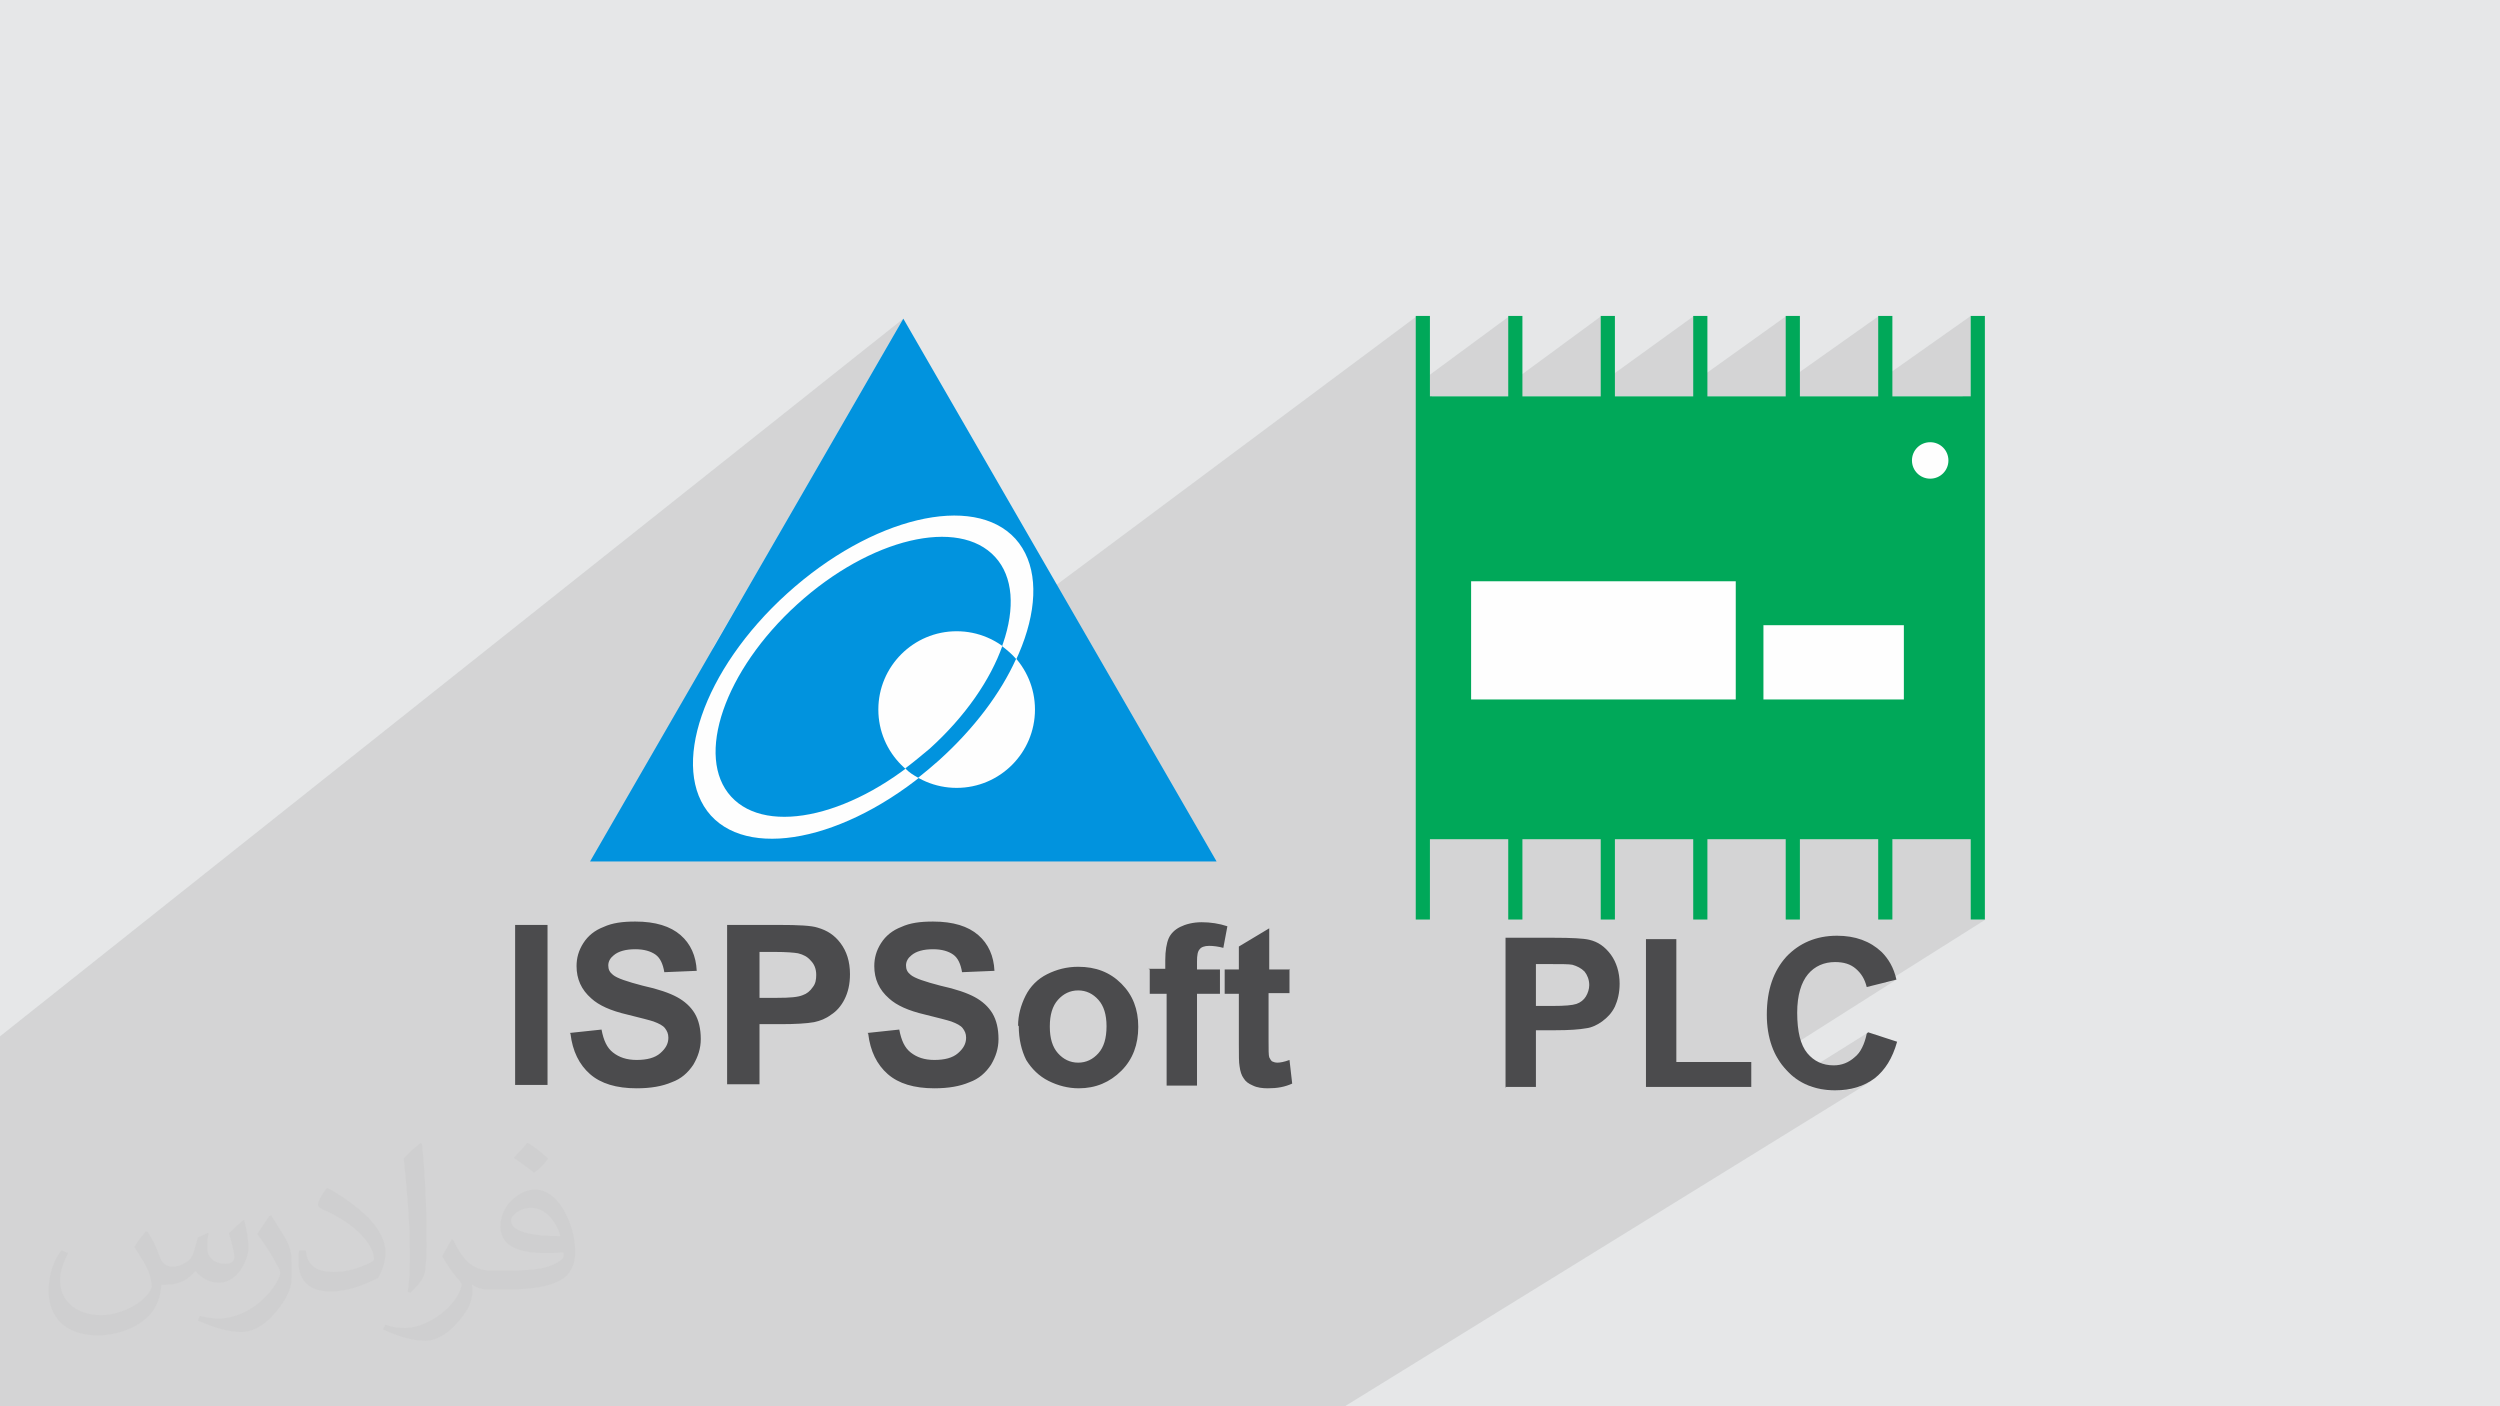
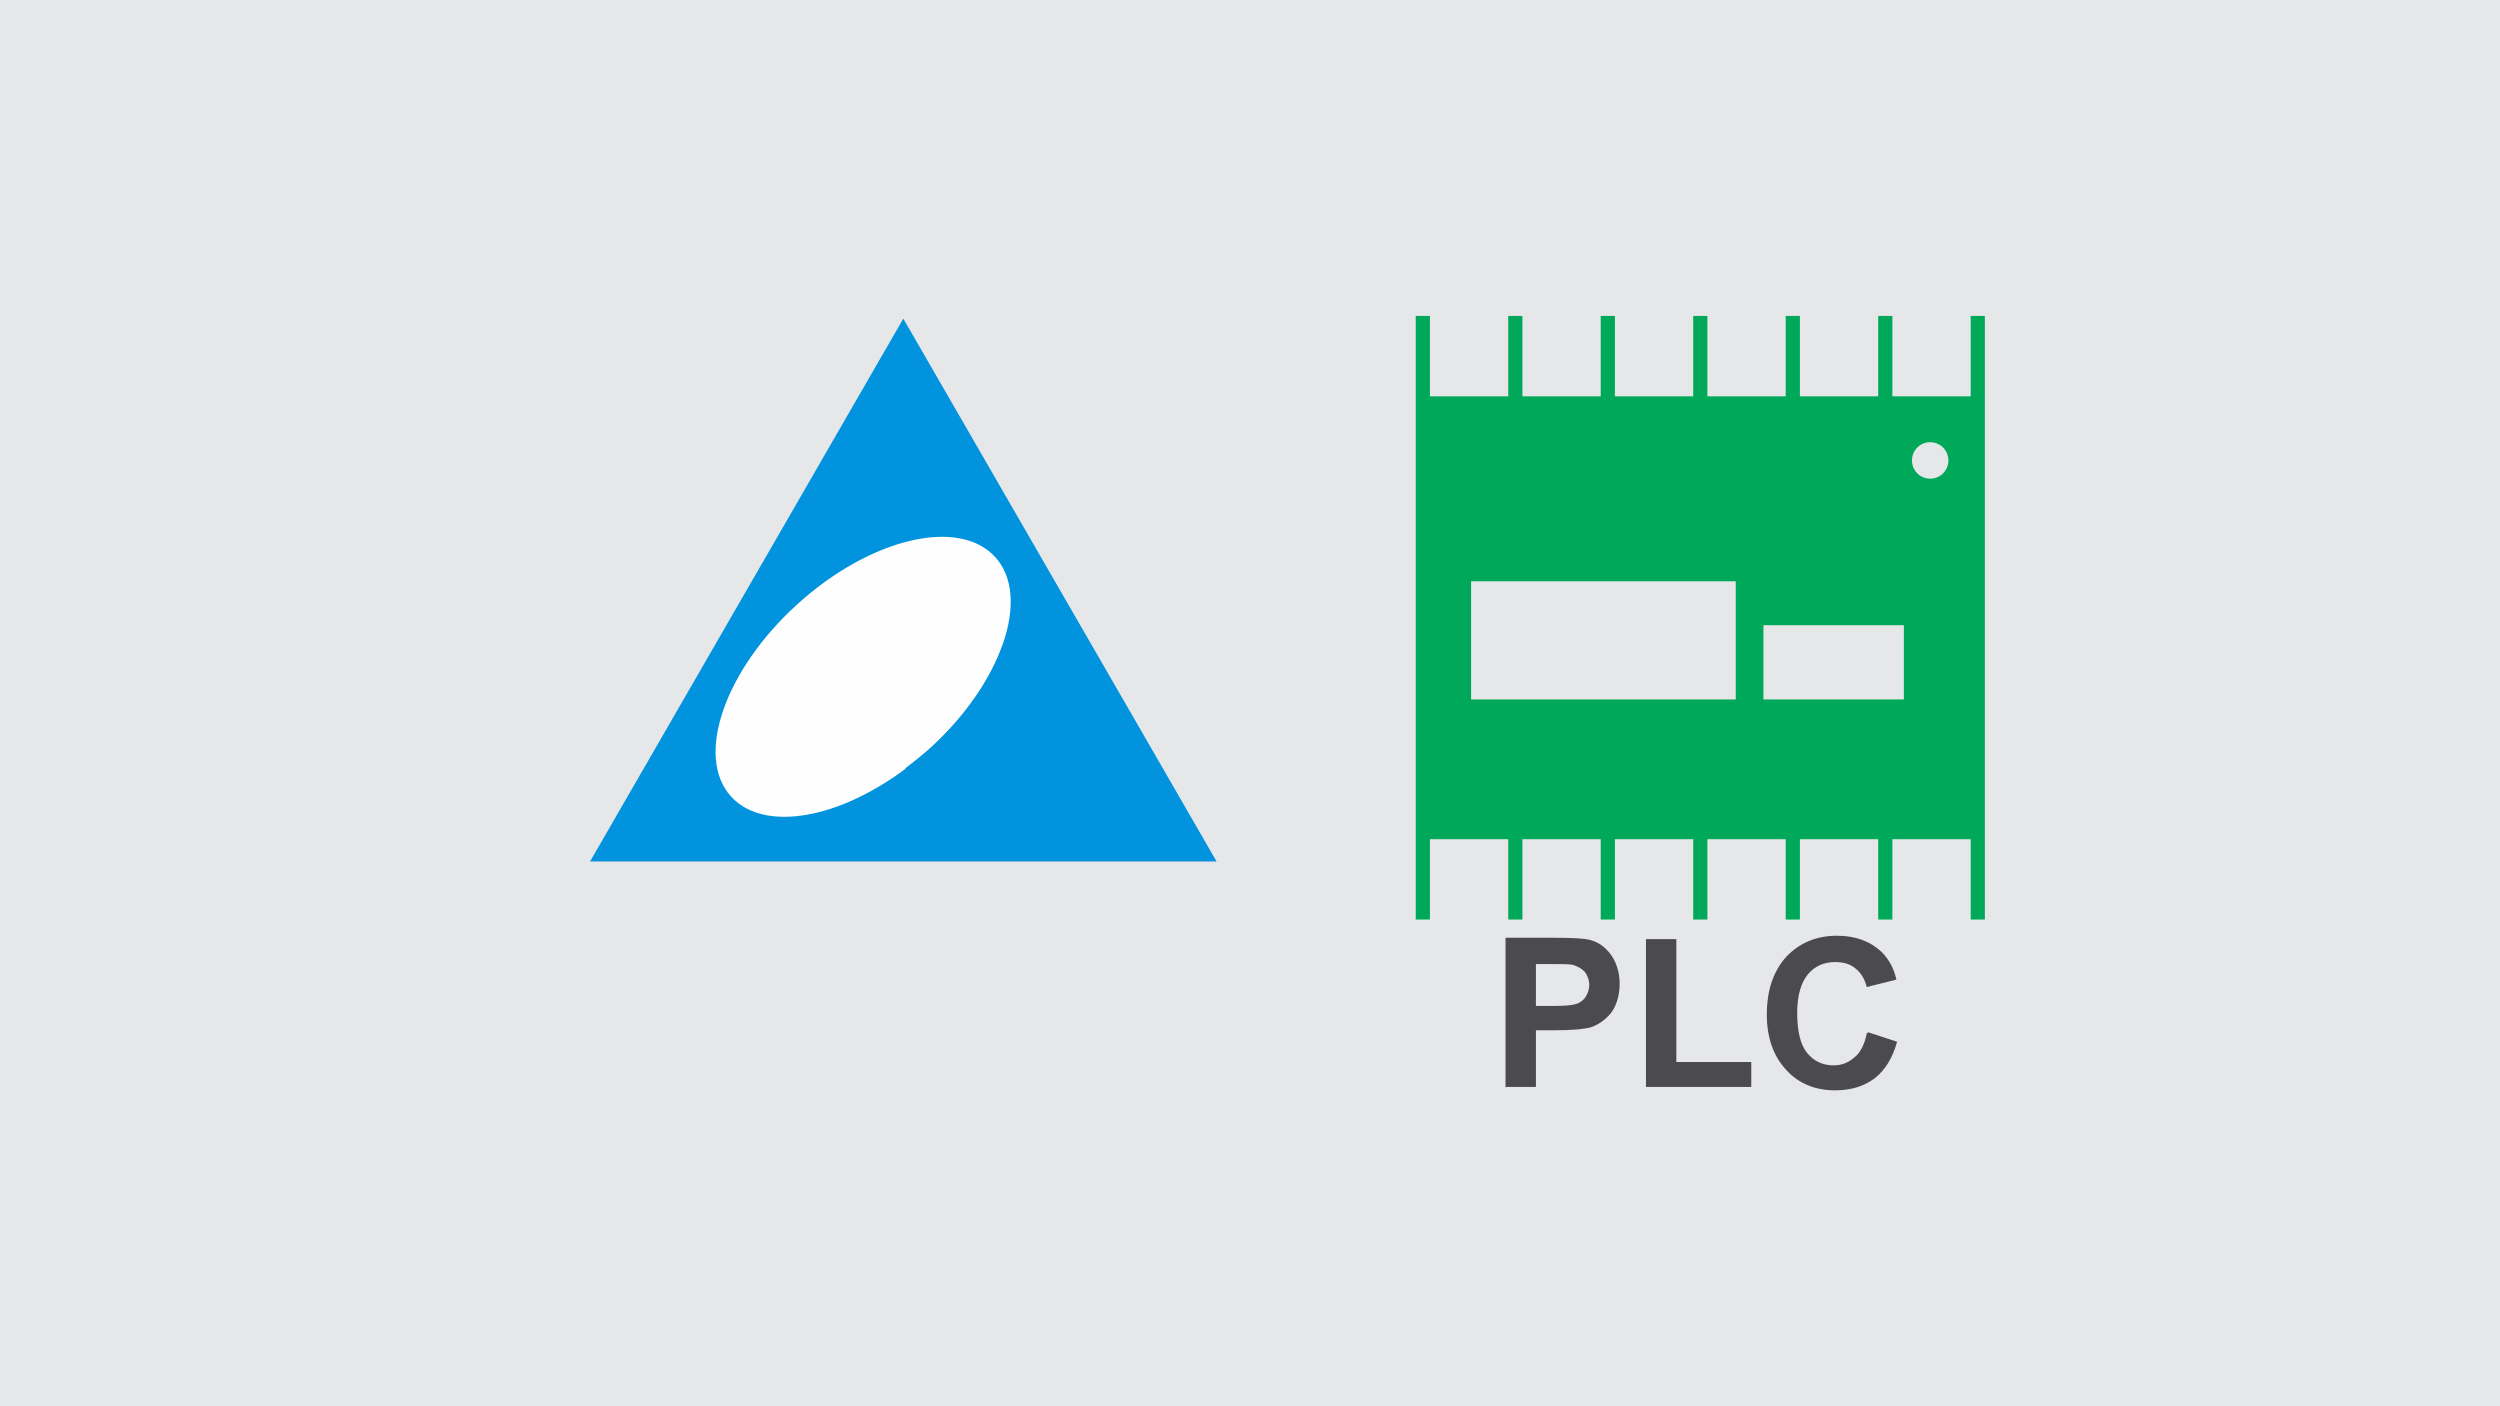
<svg xmlns="http://www.w3.org/2000/svg" xml:space="preserve" width="3.703in" height="2.083in" version="1.1" style="shape-rendering:geometricPrecision; text-rendering:geometricPrecision; image-rendering:optimizeQuality; fill-rule:evenodd; clip-rule:evenodd" viewBox="0 0 3703 2083" enable-background="new 0 0 512 512">
  <defs>
    <style type="text/css">
   
    .fil6 {fill:#00A859}
    .fil3 {fill:#0193DE}
    .fil0 {fill:#E6E7E8}
    .fil4 {fill:#FEFEFE}
    .fil5 {fill:#4B4B4D;fill-rule:nonzero}
    .fil2 {fill:#373435;fill-opacity:0.031}
    .fil1 {fill:#373435;fill-opacity:0.102}
   
  </style>
  </defs>
  <g id="Layer_x0020_1">
    <polygon class="fil0" points="0,0 3704,0 3704,2083 0,2083 " />
-     <polygon class="fil1" points="1775,2083 1724,2083 1702,2083 1694,2083 1681,2083 1669,2083 1666,2083 1650,2083 1605,2083 1604,2083 1599,2083 1545,2083 1539,2083 1525,2083 1501,2083 1498,2083 1497,2083 1490,2083 1483,2083 1482,2083 1473,2083 1445,2083 1420,2083 1418,2083 1418,2083 1414,2083 1401,2083 1394,2083 1378,2083 1376,2083 1360,2083 1359,2083 1330,2083 1299,2083 1295,2083 1279,2083 1277,2083 1276,2083 1255,2083 1236,2083 1233,2083 1191,2083 1184,2083 1170,2083 1167,2083 1151,2083 1140,2083 1132,2083 1113,2083 1112,2083 1081,2083 1061,2083 1051,2083 1046,2083 1034,2083 1026,2083 1019,2083 1014,2083 1009,2083 1002,2083 990,2083 973,2083 952,2083 952,2083 931,2083 930,2083 912,2083 909,2083 905,2083 903,2083 886,2083 882,2083 874,2083 867,2083 863,2083 863,2083 861,2083 854,2083 847,2083 846,2083 836,2083 832,2083 819,2083 818,2083 808,2083 796,2083 791,2083 789,2083 783,2083 773,2083 772,2083 766,2083 760,2083 755,2083 750,2083 742,2083 741,2083 741,2083 739,2083 739,2083 727,2083 719,2083 709,2083 702,2083 697,2083 694,2083 671,2083 667,2083 667,2083 647,2083 646,2083 643,2083 636,2083 631,2083 624,2083 609,2083 607,2083 594,2083 553,2083 545,2083 521,2083 511,2083 502,2083 495,2083 464,2083 464,2083 454,2083 454,2083 426,2083 415,2083 408,2083 408,2083 408,2083 407,2083 407,2083 382,2083 382,2083 365,2083 348,2083 341,2083 340,2083 337,2083 336,2083 327,2083 324,2083 319,2083 293,2083 286,2083 284,2083 270,2083 254,2083 254,2083 253,2083 236,2083 223,2083 220,2083 213,2083 199,2083 199,2083 195,2083 194,2083 184,2083 179,2083 161,2083 158,2083 157,2083 146,2083 135,2083 113,2083 104,2083 104,2083 93,2083 92,2083 91,2083 84,2083 65,2083 59,2083 59,2083 59,2083 55,2083 55,2083 45,2083 21,2083 2,2083 0,2083 0,2065 0,2060 0,2041 0,2037 0,2033 0,2023 0,1996 0,1992 0,1971 0,1946 0,1936 0,1802 0,1801 0,1777 0,1775 0,1731 0,1535 1338,472 1338,472 1106,874 1055,961 1201,849 1189,858 1178,868 1166,878 1154,889 1143,900 1133,911 1123,922 1113,934 1104,945 1095,956 1091,962 1212,869 1201,877 1191,886 1181,895 1171,904 1161,914 1152,923 1144,933 1135,943 1127,953 1120,963 1113,973 1106,983 1100,993 1094,1003 1088,1013 1083,1023 1079,1032 1075,1042 1071,1052 1068,1062 1066,1071 1064,1080 1062,1090 1061,1099 1060,1107 1060,1116 1061,1124 1061,1132 1063,1140 1065,1148 1068,1155 1071,1162 1073,1165 1343,962 1335,969 1327,978 1320,987 1314,996 1310,1006 1306,1017 1303,1028 1301,1040 1300,1052 1301,1063 2099,468 2099,569 2236,468 2236,568 2372,468 2372,567 2509,468 2509,566 2646,468 2646,565 2783,468 2783,564 2919,468 2919,587 2907,596 2907,1157 2773,1243 2783,1243 2783,1257 2804,1243 2919,1243 2919,1362 2941,1362 2792,1456 2809,1451 2631,1564 2631,1564 2633,1569 2636,1573 2639,1577 2642,1581 2646,1585 2649,1589 2653,1592 2657,1595 2659,1597 2766,1530 2764,1536 2763,1541 2761,1546 2759,1551 2756,1555 2753,1559 2750,1563 2747,1566 2744,1568 2741,1571 2680,1608 2682,1610 2687,1611 2692,1612 2697,1613 2702,1614 2707,1615 2713,1615 2718,1615 2722,1615 2727,1615 2731,1615 2735,1614 2739,1614 2743,1613 2746,1612 2750,1611 2754,1610 2757,1608 2761,1607 2764,1605 2767,1604 2771,1602 1992,2083 1964,2083 1917,2083 1916,2083 1880,2083 1851,2083 1840,2083 1804,2083 1794,2083 1779,2083 " />
-     <path class="fil2" d="M219 1825c7,11 12,21 16,32 3,7 5,19 21,19 5,0 11,-1 17,-5 7,-3 12,-9 14,-17l6 -21 15 -7 1 1c-2,8 -2,15 -2,21 0,18 15,24 27,24 7,0 13,-3 13,-10 0,-8 -4,-22 -8,-35 7,-7 14,-14 22,-20l1 1c4,15 6,30 6,40 0,10 -4,20 -8,27 -7,14 -20,25 -36,25 -12,0 -25,-6 -34,-17l-1 0c-9,11 -22,20 -43,20l-7 0c-1,14 -4,24 -9,33 -13,25 -50,42 -85,42 -49,0 -73,-28 -73,-66 0,-23 7,-45 19,-60l10 4c-7,14 -12,27 -12,40 0,35 29,52 61,52 30,0 68,-20 75,-42 -2,-25 -12,-36 -26,-59 4,-7 10,-15 17,-23l1 0 0 0 0 0 0 0zm563 -132c10,6 20,14 30,23 -6,8 -12,15 -21,21 -10,-8 -20,-15 -30,-22 7,-8 14,-15 20,-22zm5 96c-17,0 -30,11 -30,19 0,17 33,23 73,23 -5,-20 -22,-42 -43,-42zm-37 93c22,0 41,-1 55,-4 16,-4 30,-12 30,-18 0,-2 0,-3 -1,-5 -9,1 -19,1 -29,1 -29,0 -52,-7 -60,-23 -2,-4 -4,-10 -4,-15 0,-16 7,-32 19,-42 10,-9 21,-14 33,-14 20,0 37,17 48,42 6,14 11,30 11,51 0,14 -4,25 -12,34 -16,15 -45,21 -90,21l-20 0 0 0 -5 0c-11,0 -19,-2 -25,-7l-1 0c0,2 1,5 1,7 0,10 -3,23 -10,33 -20,30 -42,43 -60,43 -19,0 -42,-7 -63,-17l4 -7c7,3 16,5 29,5 34,0 78,-33 84,-64 -1,-3 -3,-6 -7,-10 -10,-12 -16,-22 -22,-32 5,-10 10,-18 14,-25l2 0c14,29 28,46 57,46l4 0 0 0 21 0 0 0 0 0 0 0zm-146 31c2,-14 3,-29 3,-43l0 -21c0,-39 -5,-96 -9,-133 7,-8 17,-17 25,-23l2 1c5,47 7,101 7,151 0,13 -1,26 -2,35 -1,12 -8,21 -22,35l-3 -1 0 0 0 0 0 0zm-151 -62c1,18 10,33 41,33 20,0 36,-5 55,-14 3,-2 5,-3 5,-5 0,-12 -9,-27 -24,-41 -14,-13 -34,-25 -51,-32 -6,-3 -8,-5 -8,-8 0,-5 7,-17 13,-24l2 0c20,11 43,27 60,44 15,16 25,33 25,51 0,13 -4,26 -11,38 -22,11 -46,20 -70,20 -29,0 -48,-13 -48,-45 0,-3 0,-9 1,-16l10 0 0 0 0 0 0 0zm-52 -52l18 29c7,11 13,22 13,41l0 24c0,19 -12,39 -32,60 -15,14 -29,20 -42,20 -19,0 -40,-6 -65,-17l3 -7c8,2 17,4 28,4 35,0 72,-26 88,-58 2,-4 3,-7 3,-9 0,-4 -2,-8 -4,-11 -9,-17 -19,-33 -30,-47 6,-9 12,-18 18,-27l2 0 0 0 0 0 0 0z" />
    <g id="_1981422276544">
      <g>
        <g>
          <polygon class="fil3" points="1338,472 1570,874 1802,1276 1338,1276 874,1276 1106,874 1338,472 " />
-           <path class="fil4" d="M1504 798c62,69 12,216 -113,329 -125,113 -276,149 -338,81 -62,-69 -12,-216 113,-329 125,-113 276,-149 338,-81zm-30 27c54,59 10,187 -98,285 -108,98 -239,129 -293,70 -54,-59 -10,-187 98,-285 108,-98 239,-129 293,-70z" />
-           <path class="fil4" d="M1417 935c64,0 116,52 116,116 0,64 -52,116 -116,116 -64,0 -116,-52 -116,-116 0,-64 52,-116 116,-116z" />
+           <path class="fil4" d="M1504 798zm-30 27c54,59 10,187 -98,285 -108,98 -239,129 -293,70 -54,-59 -10,-187 98,-285 108,-98 239,-129 293,-70z" />
          <path class="fil3" d="M1484 957c8,6 15,12 21,19 -23,51 -62,103 -114,150 -10,9 -21,18 -31,26 -7,-4 -14,-8 -19,-14 12,-9 24,-19 36,-29 53,-48 90,-102 108,-153l0 0z" />
        </g>
-         <path class="fil5" d="M763 1607l0 -237 48 0 0 237 -48 0zm81 -77l47 -5c3,16 8,27 17,34 9,7 20,11 35,11 15,0 27,-3 35,-10 8,-7 12,-14 12,-23 0,-6 -2,-10 -5,-14 -3,-4 -9,-7 -17,-10 -6,-2 -18,-5 -38,-10 -26,-6 -43,-14 -54,-24 -15,-13 -22,-29 -22,-48 0,-12 3,-23 10,-34 7,-11 17,-19 30,-24 13,-6 28,-8 47,-8 30,0 52,7 67,20 15,13 23,31 24,53l-48 2c-2,-12 -6,-21 -13,-26 -7,-5 -17,-8 -30,-8 -14,0 -25,3 -32,9 -5,4 -8,9 -8,15 0,6 2,10 7,14 6,5 21,10 44,16 23,5 40,11 51,17 11,6 20,14 26,24 6,10 9,23 9,38 0,14 -4,26 -11,38 -8,12 -18,21 -32,26 -14,6 -31,9 -52,9 -30,0 -53,-7 -69,-21 -16,-14 -26,-34 -29,-60l0 0zm233 77l0 -237 77 0c29,0 48,1 57,4 14,4 25,11 34,23 9,12 14,27 14,46 0,15 -3,27 -8,37 -5,10 -12,18 -20,23 -8,6 -16,9 -25,11 -11,2 -28,3 -50,3l-31 0 0 89 -48 0 0 0zm48 -197l0 68 26 0c19,0 31,-1 38,-4 6,-2 11,-6 15,-12 4,-5 5,-11 5,-18 0,-9 -3,-16 -8,-21 -5,-6 -11,-9 -19,-11 -6,-1 -17,-2 -34,-2l-23 0 0 0zm160 120l47 -5c3,16 8,27 17,34 9,7 20,11 35,11 15,0 27,-3 35,-10 8,-7 12,-14 12,-23 0,-6 -2,-10 -5,-14 -3,-4 -9,-7 -17,-10 -6,-2 -18,-5 -38,-10 -26,-6 -43,-14 -54,-24 -15,-13 -22,-29 -22,-48 0,-12 3,-23 10,-34 7,-11 17,-19 30,-24 13,-6 28,-8 47,-8 30,0 52,7 67,20 15,13 23,31 24,53l-48 2c-2,-12 -6,-21 -13,-26 -7,-5 -17,-8 -30,-8 -14,0 -25,3 -32,9 -5,4 -8,9 -8,15 0,6 2,10 7,14 6,5 21,10 44,16 23,5 40,11 51,17 11,6 20,14 26,24 6,10 9,23 9,38 0,14 -4,26 -11,38 -8,12 -18,21 -32,26 -14,6 -31,9 -52,9 -30,0 -53,-7 -69,-21 -16,-14 -26,-34 -29,-60l0 0zm223 -11c0,-15 4,-30 11,-44 7,-14 18,-25 32,-32 14,-7 29,-11 46,-11 26,0 47,8 64,25 17,17 25,38 25,64 0,26 -8,48 -25,65 -17,17 -38,26 -63,26 -16,0 -31,-4 -45,-11 -14,-7 -25,-18 -33,-31 -7,-14 -11,-31 -11,-50l0 0zm47 2c0,17 4,30 12,39 8,9 18,14 30,14 12,0 22,-5 30,-14 8,-9 12,-22 12,-40 0,-17 -4,-30 -12,-39 -8,-9 -18,-14 -30,-14 -12,0 -22,5 -30,14 -8,9 -12,22 -12,39l0 0zm146 -86l25 0 0 -13c0,-14 2,-25 5,-32 3,-7 9,-13 17,-17 8,-4 19,-7 32,-7 13,0 26,2 38,6l-6 32c-7,-2 -15,-3 -21,-3 -7,0 -12,2 -14,5 -3,3 -4,9 -4,18l0 12 34 0 0 36 -34 0 0 136 -45 0 0 -136 -25 0 0 -36 0 0zm209 0l0 36 -31 0 0 70c0,14 0,22 1,25 1,2 2,4 4,6 2,1 5,2 8,2 4,0 10,-1 18,-4l4 35c-11,5 -22,7 -36,7 -8,0 -16,-1 -22,-4 -7,-3 -11,-6 -14,-11 -3,-4 -5,-10 -6,-18 -1,-5 -1,-16 -1,-32l0 -75 -21 0 0 -36 21 0 0 -34 45 -27 0 61 31 0 0 0z" />
      </g>
      <g>
-         <rect class="fil4" x="2121" y="587" width="786" height="570" />
        <path class="fil6" d="M2919 468l0 119 -116 0 0 -119 -21 0 0 119 -116 0 0 -119 -21 0 0 119 -116 0 0 -119 -21 0 0 119 -116 0 0 -119 -21 0 0 119 -116 0 0 -119 -21 0 0 119 -116 0 0 -119 -21 0 0 119 0 656 0 119 21 0 0 -119 116 0 0 119 21 0 0 -119 116 0 0 119 21 0 0 -119 116 0 0 119 21 0 0 -119 116 0 0 119 21 0 0 -119 116 0 0 119 21 0 0 -119 116 0 0 119 21 0 0 -119 0 -656 0 -119 -21 0zm-348 568l-392 0 0 -175 392 0 0 175zm249 0l-208 0 0 -110 208 0 0 110zm39 -327c-15,0 -27,-12 -27,-27 0,-15 12,-27 27,-27 15,0 27,12 27,27 0,15 -12,27 -27,27z" />
        <path class="fil5" d="M2230 1611l0 -222 71 0c27,0 45,1 53,3 13,3 23,10 32,22 8,11 13,26 13,43 0,14 -3,25 -7,34 -5,10 -11,16 -19,22 -7,5 -15,9 -23,10 -11,2 -26,3 -46,3l-29 0 0 84 -45 0 0 0 1 1zm45 -184l0 63 25 0c18,0 29,-1 35,-3 6,-2 11,-6 14,-11 3,-5 5,-11 5,-17 0,-8 -3,-15 -7,-20 -5,-5 -11,-8 -18,-10 -5,-1 -16,-1 -32,-1l-22 0 0 -1zm163 184l0 -220 45 0 0 182 111 0 0 37 -156 0zm329 -82l43 14c-7,25 -18,42 -33,54 -16,12 -35,18 -59,18 -29,0 -54,-10 -72,-30 -19,-20 -29,-48 -29,-82 0,-37 10,-65 29,-86 19,-20 44,-31 75,-31 27,0 49,8 66,24 10,10 18,23 22,41l-44 11c-3,-12 -8,-20 -16,-27 -8,-7 -18,-10 -31,-10 -16,0 -30,6 -40,18 -10,12 -16,31 -16,57 0,28 5,48 15,60 10,12 23,18 39,18 12,0 22,-4 31,-12 9,-7 15,-20 18,-35l0 0 1 -1z" />
      </g>
    </g>
  </g>
</svg>